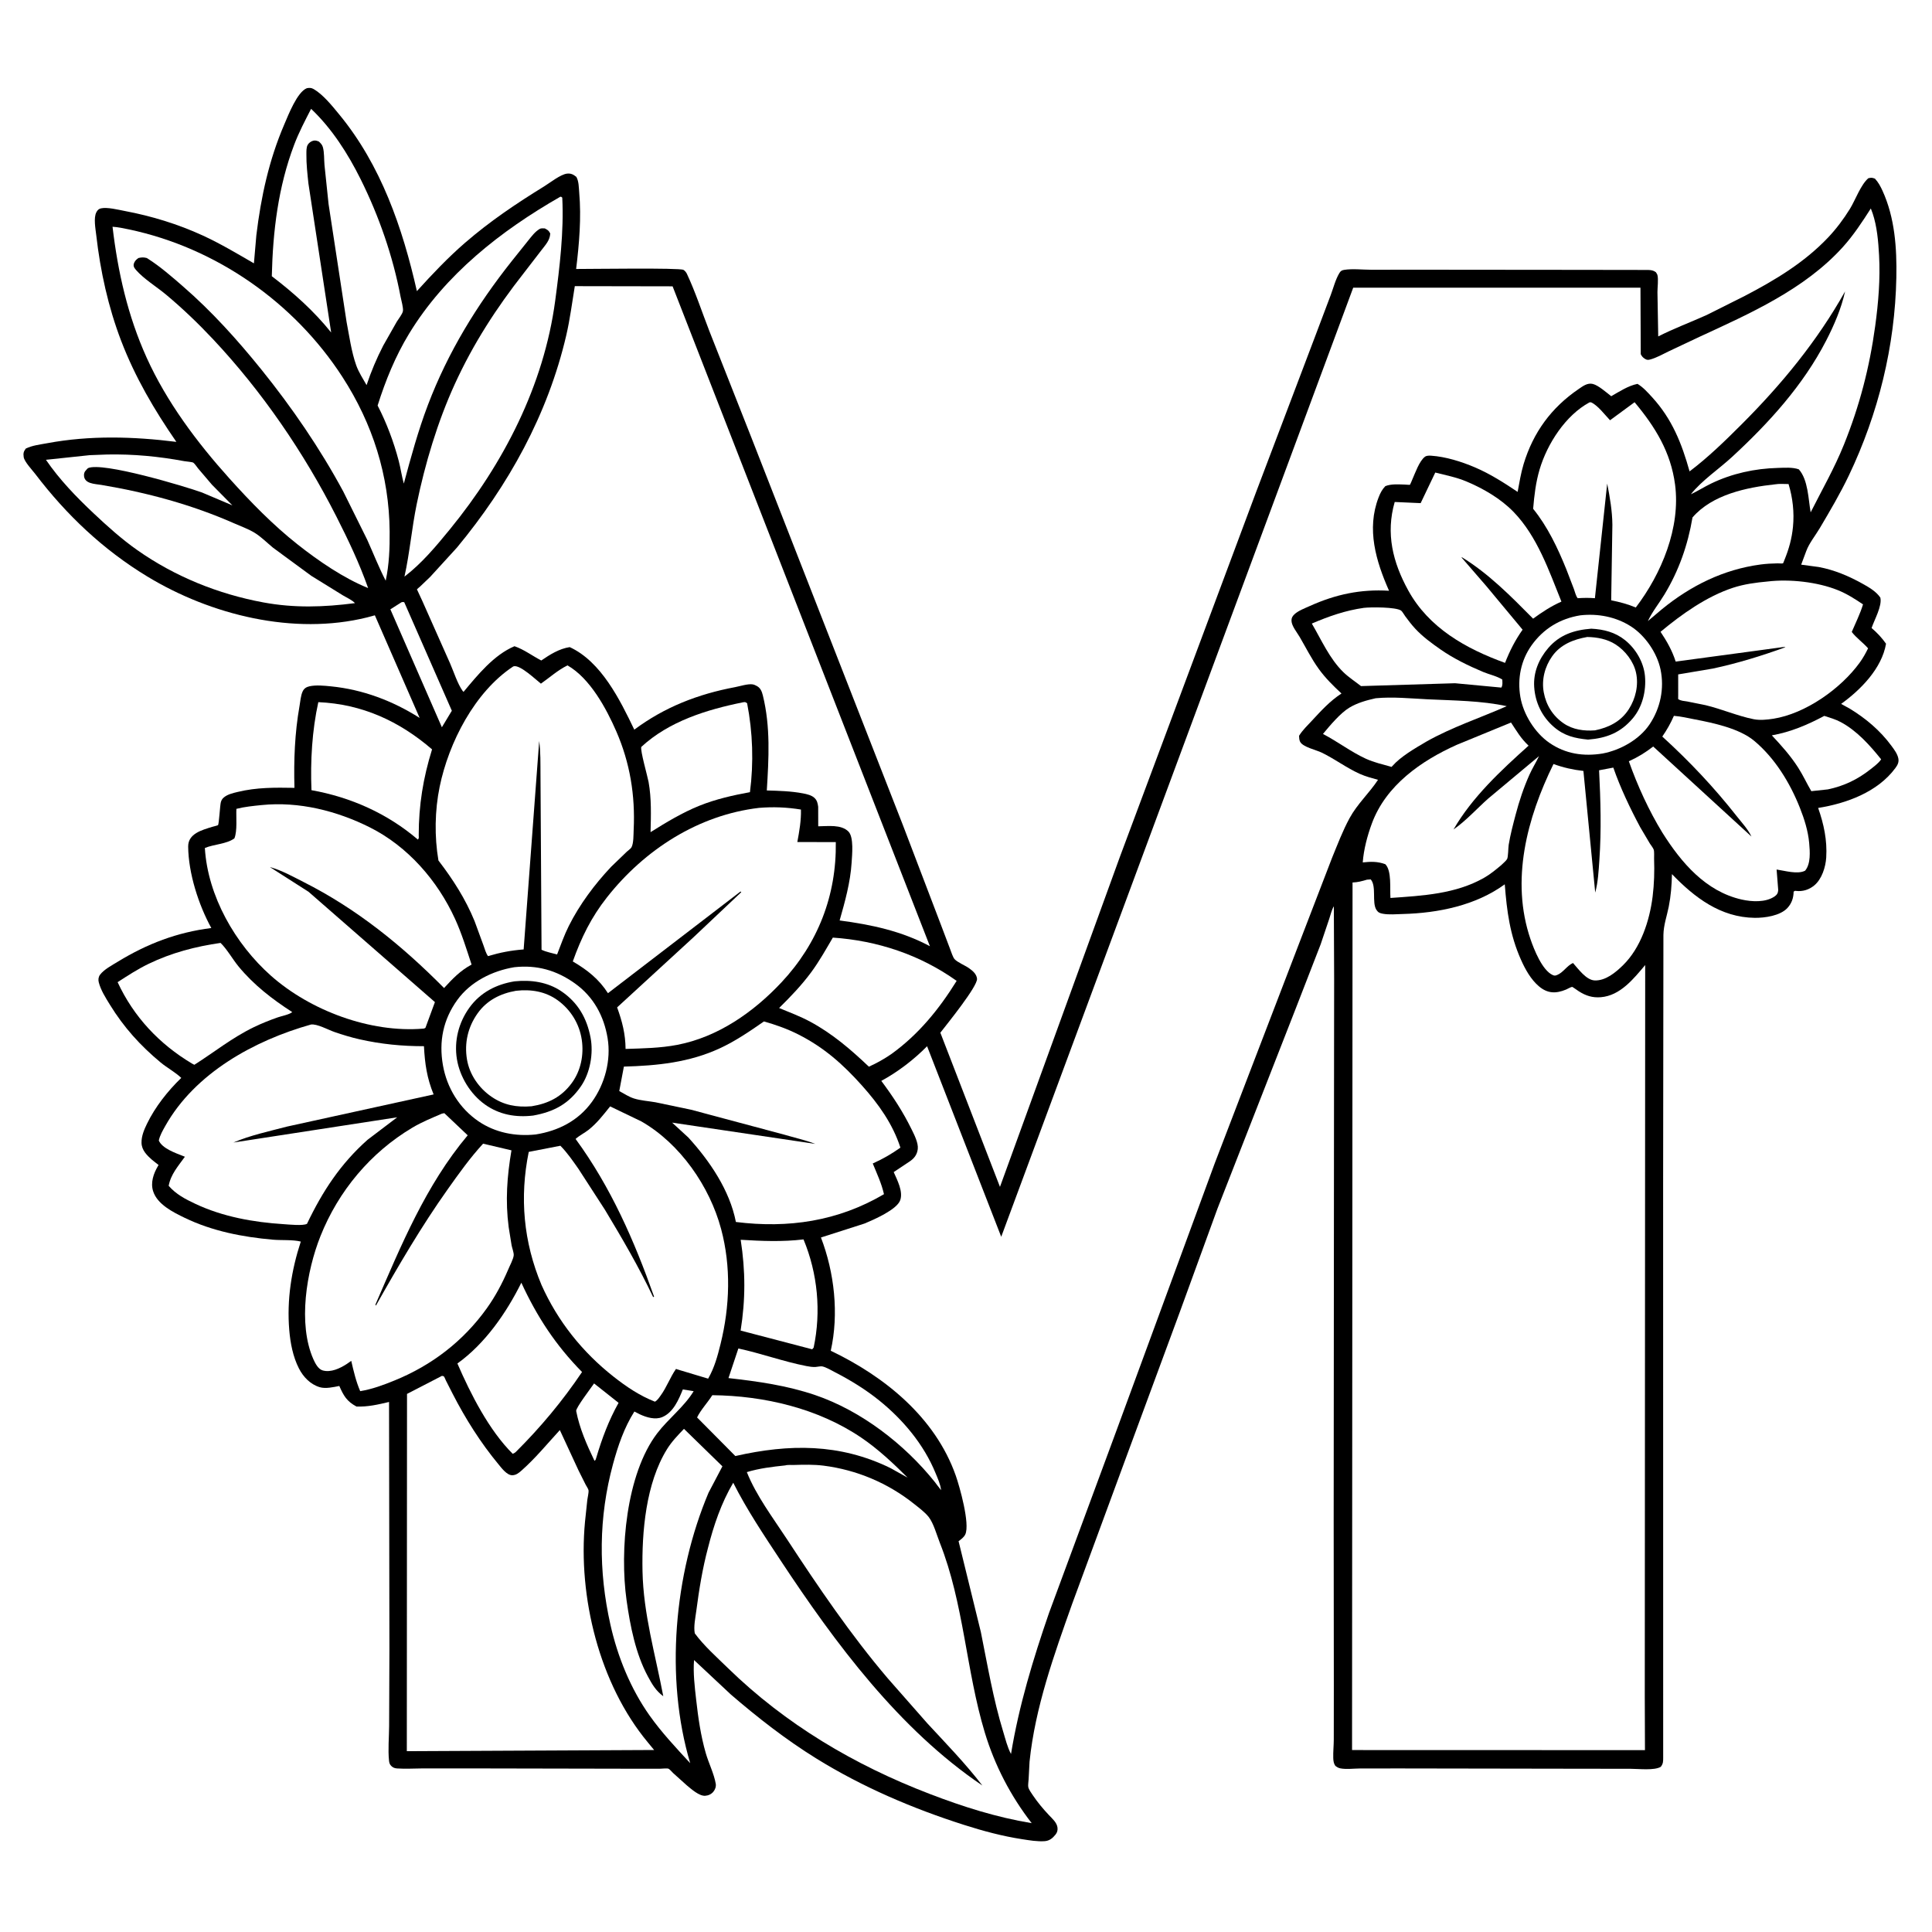
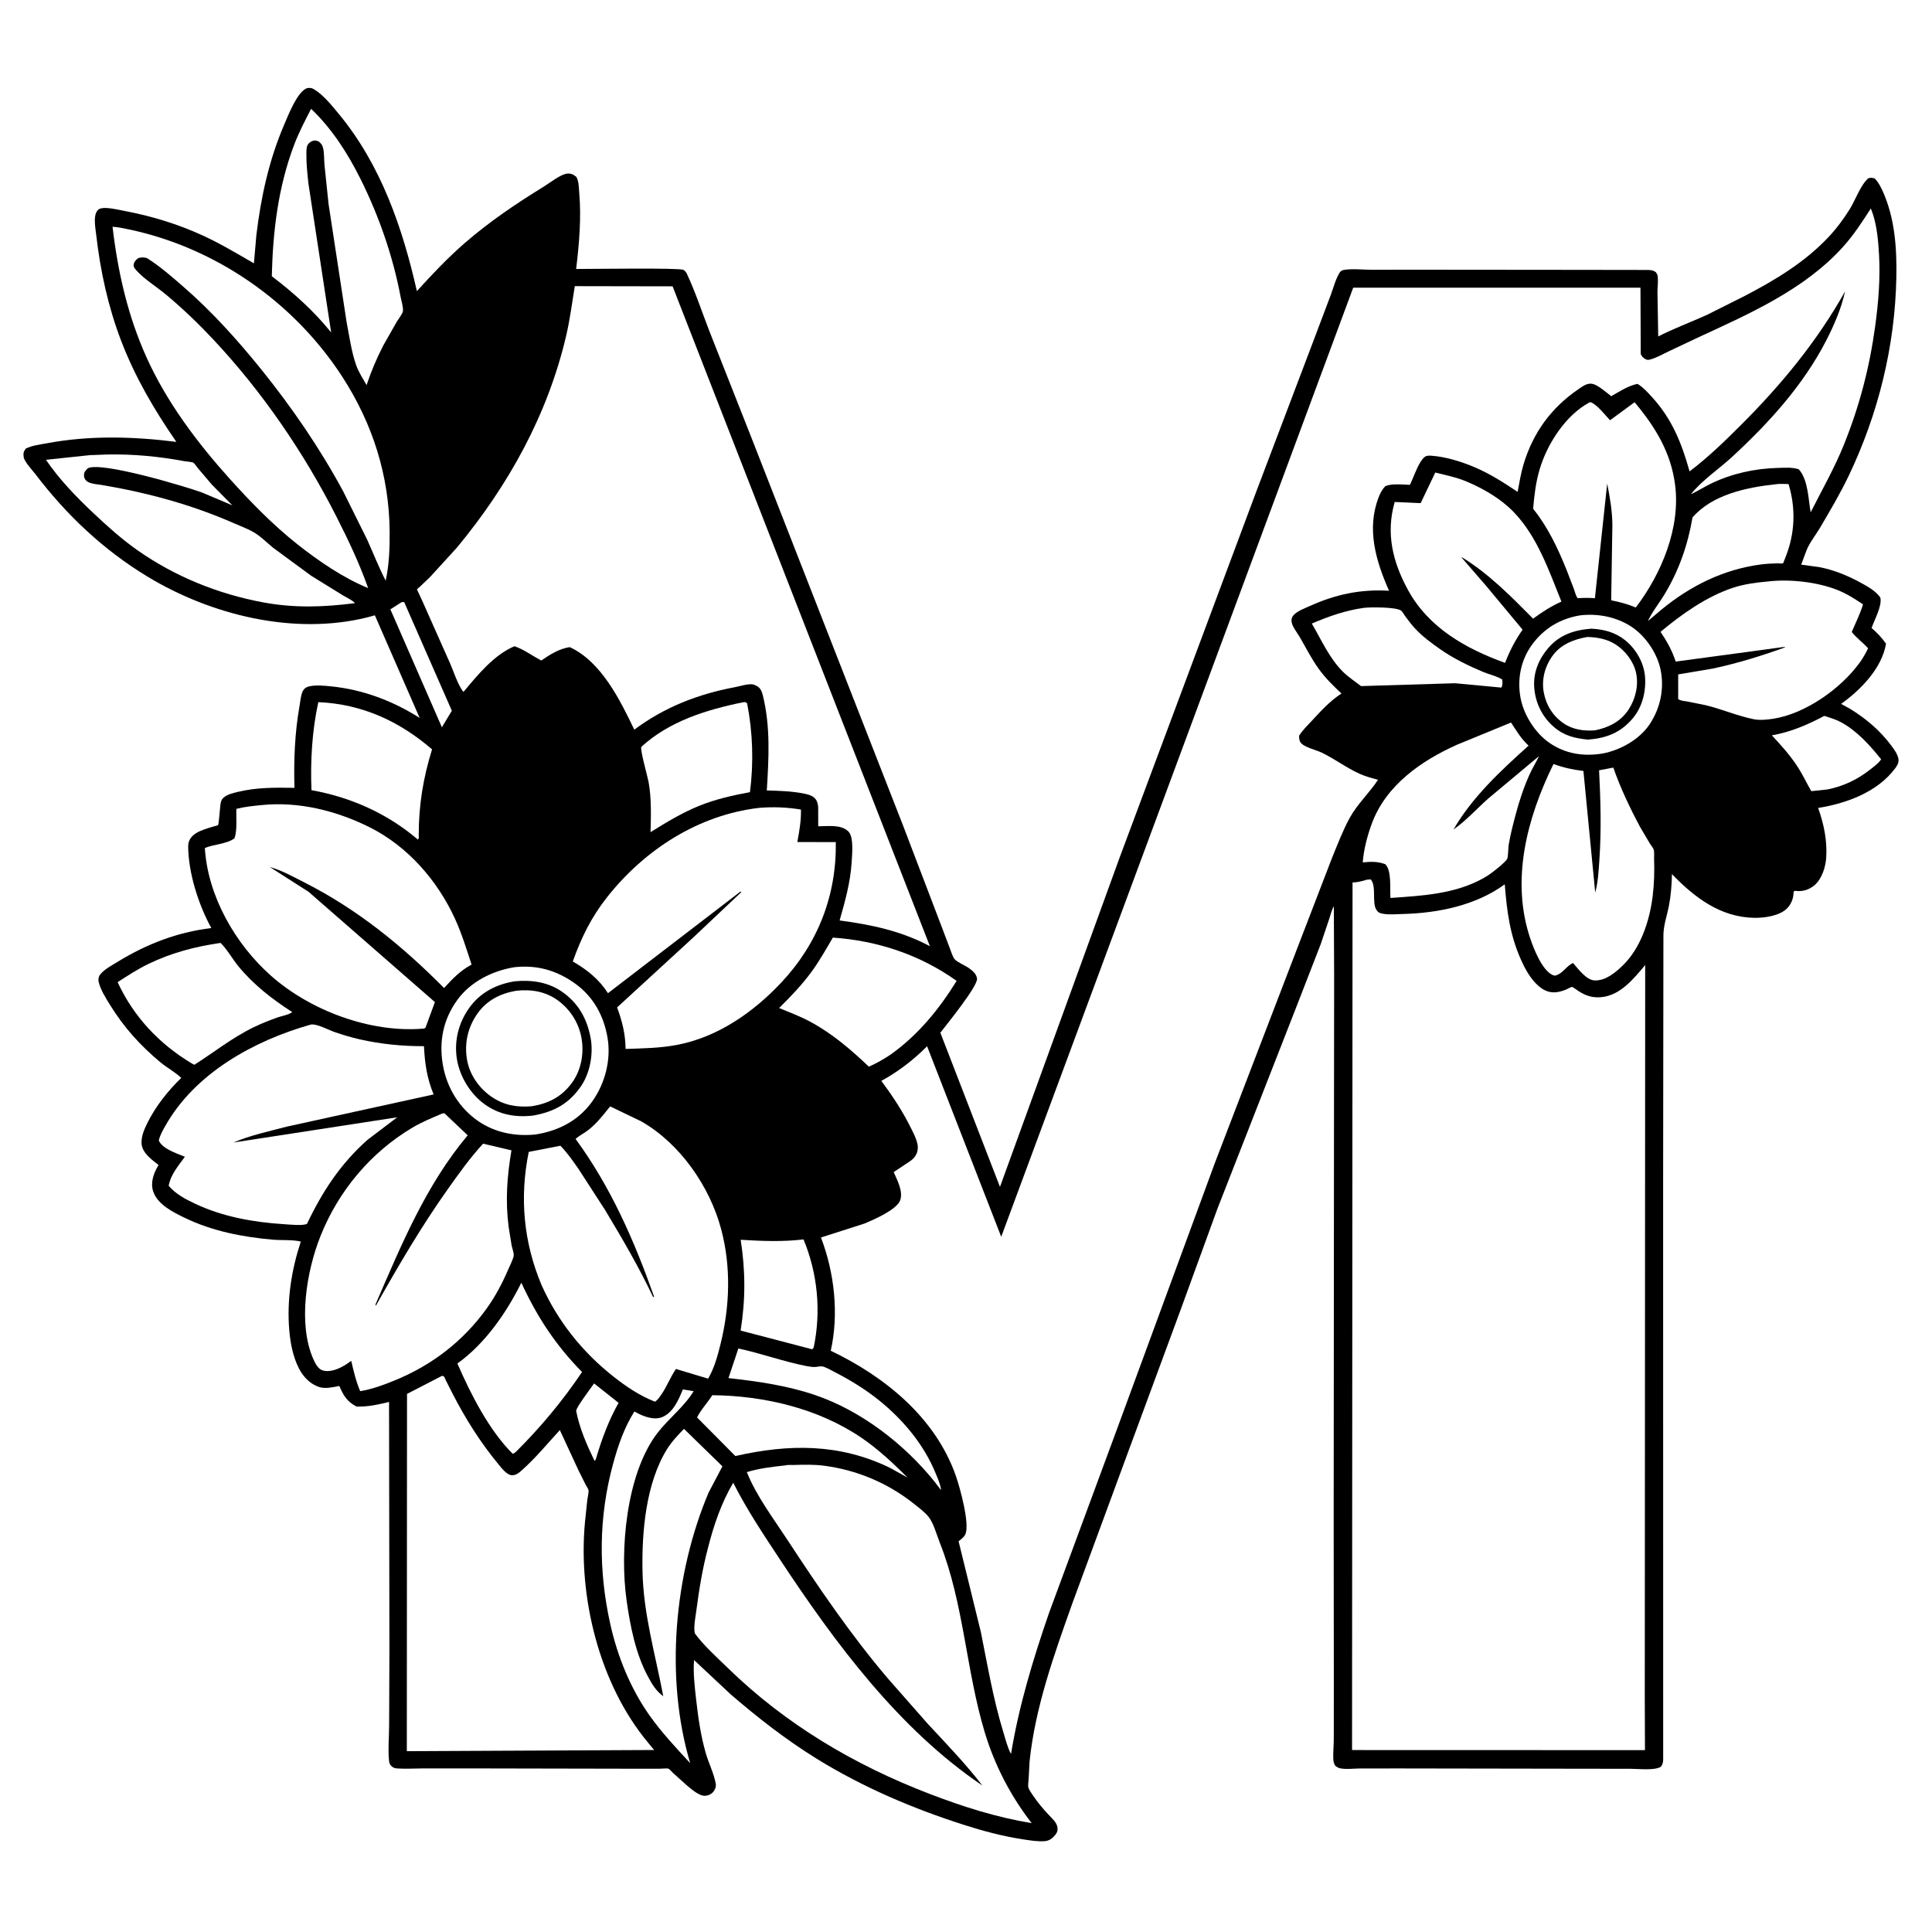
<svg xmlns="http://www.w3.org/2000/svg" version="1.1" style="display: block;" viewBox="0 0 2048 2048" width="1024" height="1024">
  <path transform="translate(0,0)" fill="rgb(255,255,255)" d="M -0 -0 L 2048 0 L 2048 2048 L -0 2048 L -0 -0 z" />
  <path transform="translate(0,0)" fill="rgb(0,0,0)" d="M 325.231 93.5 C 327.999 92.939 330.026 92.993 332.5 94.424 C 342.55 100.236 352.218 112.371 359.583 121.313 C 403.913 175.13 426.699 241.449 441.916 308.609 C 458.176 290.66 474.804 273.082 493.136 257.222 C 519.413 234.49 547.396 215.69 576.901 197.516 C 582.852 193.85 594.192 184.849 601.032 184.056 C 605.186 183.575 607.828 184.98 610.955 187.5 C 613.641 192.268 613.506 198.538 613.977 203.902 C 616.341 230.83 613.977 258.365 610.722 285.13 C 625.308 285.171 720.447 283.744 724.5 286.07 C 726.022 286.944 727.409 288.71 728.143 290.272 C 737.255 309.666 744.179 331.013 751.975 351 L 796.521 463.897 L 957.041 874.482 L 997.312 980.04 L 1007.26 1006.31 C 1008.3 1009 1010.01 1014.55 1011.86 1016.7 C 1014.73 1020.01 1022.97 1023.37 1026.98 1026.18 C 1030.92 1028.94 1035.19 1032.43 1035.69 1037.5 C 1036.46 1045.46 1003.46 1086.1 996.811 1094.7 L 1060.01 1258.14 L 1187.28 907.889 L 1331.41 521.886 L 1393.58 357.928 L 1410.66 312.674 C 1413.41 305.321 1415.71 296.211 1419.77 289.5 C 1421.13 287.261 1422.2 286.525 1424.83 286.083 C 1433.38 284.646 1444.28 285.935 1453.07 285.934 L 1523.52 285.917 L 1674.21 286.054 L 1747 286.162 C 1750.23 286.292 1752.57 286.554 1755.25 288.5 C 1755.81 289.5 1756.63 290.394 1756.93 291.5 C 1758.15 296.038 1756.93 304.802 1756.97 309.705 L 1757.79 356.625 C 1774.32 348.218 1791.91 341.667 1808.83 334.07 L 1849.47 313.723 C 1881.69 296.903 1912.51 278.453 1937.73 251.896 C 1946.44 242.732 1954.29 232.229 1960.94 221.5 C 1966.73 212.145 1972.33 196.013 1980.5 188.939 C 1983.81 188.205 1984.29 188.26 1987.5 189.353 C 1990.99 193.03 1993.41 197.559 1995.51 202.145 C 2008.65 230.845 2010.81 263.085 2010.2 294.229 C 2008.79 366.864 1991.13 438.518 1959.87 504.019 C 1950.74 523.143 1939.9 541.509 1929.12 559.733 C 1924.53 567.493 1917.72 575.858 1914.68 584.201 L 1909.32 598.566 L 1928 601.07 C 1944.51 604.166 1959.8 610.634 1974.41 618.79 C 1981.25 622.609 1988.74 626.906 1993.25 633.5 C 1995.31 642.346 1986.87 656.999 1983.96 665.727 C 1989.94 670.85 1994.73 675.958 1999.27 682.36 C 1994.84 708.51 1972.36 731.306 1951.66 746.165 L 1960.8 751.185 C 1977.85 761.578 1993.16 774.475 2005.01 790.615 C 2007.9 794.545 2011.29 799.007 2012.29 803.849 C 2013.14 807.99 2011.53 810.992 2009.1 814.264 C 1990.29 839.673 1957.34 851.679 1927.31 856.459 C 1933.34 873.571 1937 890.705 1935.88 908.93 C 1935.25 919.105 1931.25 931.915 1923.18 938.585 C 1917.69 943.126 1911.08 945.207 1903.99 944.438 C 1902.34 944.259 1903.37 944.13 1901.32 945.145 C 1901.22 951.748 1899.32 957.559 1894.75 962.5 C 1887.15 970.729 1870.88 973.074 1860.04 972.943 C 1823.83 972.505 1796.28 951.409 1772.34 926.595 C 1772.1 938.255 1771.21 949.773 1768.92 961.227 C 1766.85 971.546 1763.5 980.391 1763.29 991.082 L 1762.98 1255.78 L 1763.04 1863.13 C 1763.03 1867.11 1763.09 1869.58 1760.5 1872.89 C 1753.73 1877.04 1736.76 1874.97 1728.56 1875 L 1660.74 1874.91 L 1483.93 1874.62 L 1441.63 1874.66 C 1435.38 1874.7 1426.95 1875.76 1420.9 1874.55 C 1418.57 1874.09 1417.39 1873.24 1415.5 1871.87 C 1413.75 1869.37 1413.4 1866.53 1413.31 1863.5 C 1413.12 1857.09 1413.83 1850.5 1413.86 1844.05 L 1413.91 1787.3 L 1413.75 1612.1 L 1414.1 1168.86 L 1414.24 1037.64 L 1413.93 960.678 C 1411.58 964.566 1410.46 969.762 1409.01 974.114 L 1399.96 1001 L 1373.65 1068.76 L 1290.5 1281.36 L 1250.65 1390.78 L 1192.34 1548.69 L 1136.66 1699.82 C 1117.45 1753.81 1097.25 1810.05 1091.37 1867.41 L 1090.37 1886.19 C 1090.28 1888.44 1089.57 1892.37 1090.04 1894.49 C 1090.6 1897.01 1093.19 1900.59 1094.67 1902.79 C 1099.82 1910.48 1105.64 1917.42 1111.98 1924.16 C 1115.53 1927.93 1120.36 1931.98 1121 1937.44 C 1121.32 1940.21 1120.63 1942.57 1118.91 1944.72 C 1115.84 1948.56 1112.48 1951.34 1107.44 1951.71 C 1099.61 1952.29 1091.01 1950.78 1083.28 1949.59 C 1062.57 1946.39 1042.39 1940.99 1022.44 1934.63 C 967.573 1917.16 914.071 1894.31 865.077 1863.92 C 833.025 1844.04 803.349 1820.87 774.796 1796.3 L 735.718 1759.72 C 734.63 1773.43 736.407 1788 737.943 1801.61 C 740.12 1820.9 742.77 1839.76 748.167 1858.46 C 751.201 1868.97 756.866 1880.16 758.714 1890.78 C 759.247 1893.84 758.126 1896.93 756.198 1899.3 C 754.084 1901.9 750.826 1903.4 747.5 1903.6 C 741.117 1903.98 732.912 1896.53 728.181 1892.67 L 713.596 1879.56 C 712.522 1878.56 709.901 1875.43 708.646 1874.91 C 707.11 1874.27 701.805 1874.92 699.751 1874.92 L 665.5 1874.92 L 499.24 1874.59 L 448.232 1874.59 C 439.248 1874.62 429.933 1875.26 421 1874.63 C 418.476 1874.46 416.599 1873.81 414.777 1872 C 413.121 1870.35 412.642 1868.78 412.398 1866.5 C 411.15 1854.85 412.422 1841.47 412.487 1829.67 L 412.801 1748.5 L 412.405 1486.14 C 400.766 1488.88 389.874 1491.46 377.837 1490.97 C 367.571 1485.46 364.21 1479.5 359.684 1469.18 C 353.571 1470.42 345.147 1472.31 339.046 1470.51 C 329.036 1467.54 321.543 1459.7 316.879 1450.61 C 310.53 1438.24 307.746 1423.52 306.611 1409.78 C 303.974 1377.83 308.912 1346.46 318.857 1316.11 C 310.098 1313.94 298.391 1314.92 289.184 1314.11 C 257.239 1311.32 224.927 1305.03 195.875 1290.99 C 183.544 1285.03 166.637 1276.7 162.257 1262.54 C 159.481 1253.57 162.72 1244.06 167.337 1236.22 L 168.094 1234.96 L 161.292 1229.6 C 155.798 1224.71 150.126 1219.26 150.017 1211.35 C 149.919 1204.21 152.745 1197.56 155.798 1191.27 C 164.526 1173.27 177.833 1156.47 192.146 1142.62 C 185.973 1136.68 176.991 1131.84 170.198 1126.2 C 148.629 1108.29 131.26 1089.01 116.5 1065.04 C 111.994 1057.72 106.828 1049.65 104.685 1041.24 C 103.997 1038.54 104.304 1035.68 105.999 1033.33 C 110.001 1027.79 119.129 1022.96 124.871 1019.45 C 156.012 1000.41 187.719 988.306 223.999 983.741 C 210.453 959.099 199.753 925.753 199.466 897.476 C 199.326 883.641 214.067 879.863 225.22 876.42 C 226.082 876.154 230.673 875.083 231.083 874.68 C 232.187 873.593 233.223 853.61 234.072 850.5 C 234.585 848.622 235.377 847.044 236.827 845.72 C 240.832 842.061 246.751 840.752 251.865 839.508 C 272.117 834.583 291.434 834.793 312.131 835.153 C 311.327 806.077 312.428 777.075 317.503 748.395 C 318.338 743.673 318.804 737.093 320.9 732.783 C 322.407 729.684 324.833 728.222 328.126 727.487 C 334.988 725.957 343.758 726.855 350.761 727.55 C 384.575 730.905 416.196 742.867 444.839 761.022 L 397.368 652.254 L 389.189 654.47 C 311.321 673.752 223.495 651.98 156 611.02 C 109.35 582.71 70.423 545.845 37.387 502.441 C 34.304 498.391 25.794 489.428 25.109 484.5 C 24.541 480.414 24.991 478.744 27.33 475.5 C 34.217 472.114 42.512 471.227 50.022 469.825 C 95.305 461.37 141.475 462.702 186.953 468.412 C 163.52 434.478 143.207 399.898 128.412 361.237 C 114.717 325.451 106.368 287.414 102.046 249.406 C 101.278 242.651 99.001 231.061 102.149 225 C 103.263 222.856 104.594 221.41 107 220.872 C 113.756 219.36 125.533 222.392 132.383 223.679 C 160.64 228.987 188.827 237.635 214.981 249.661 C 233.639 258.241 251.413 268.867 269.168 279.15 L 271.749 249.295 C 276.655 208.685 285.149 169.579 301.369 131.844 C 305.697 121.776 315.022 97.59 325.231 93.5 z" />
  <path transform="translate(0,0)" fill="rgb(255,255,255)" d="M 629.742 1466.5 L 655.712 1487.06 C 645.273 1505.69 638.176 1524.69 632.118 1545.09 C 631.573 1546.65 631.687 1547.69 630.179 1548.5 C 622.018 1531.54 614.392 1514.33 610.777 1495.74 C 610.169 1492.62 626.777 1470.88 629.742 1466.5 z" />
  <path transform="translate(0,0)" fill="rgb(255,255,255)" d="M 425.441 638.5 C 427.306 637.991 426.291 638.095 428.5 638.351 L 478.967 753.405 L 468.405 770.921 L 413.815 645.917 L 425.441 638.5 z" />
  <path transform="translate(0,0)" fill="rgb(255,255,255)" d="M 1933.82 758.87 C 1939.72 760.768 1945.57 762.432 1951.07 765.346 C 1968.25 774.454 1982.04 789.897 1994.07 804.884 L 1993.54 805.723 C 1990.87 809.358 1986.23 812.76 1982.68 815.569 C 1969.16 826.273 1954.45 833.299 1937.6 836.783 L 1920.07 838.667 C 1915.22 830.447 1911.33 821.839 1906.15 813.758 C 1898.03 801.105 1888.46 790.424 1878.22 779.512 C 1898.22 775.951 1915.96 768.404 1933.82 758.87 z" />
  <path transform="translate(0,0)" fill="rgb(255,255,255)" d="M 782.689 1429.46 C 806.837 1434.63 830.256 1443.26 854.606 1448.04 C 857.905 1448.69 861.188 1449.21 864.562 1449.03 C 866.409 1448.94 869.829 1448.12 871.5 1448.42 C 875.496 1449.14 881.502 1452.76 885.17 1454.65 C 901.523 1463.05 917.602 1472.95 931.933 1484.5 C 957.244 1504.9 979.262 1531.14 991.661 1561.41 C 994.054 1567.25 996.902 1573.32 997.592 1579.63 L 993.845 1574.84 L 990.942 1570.99 C 958.905 1530.95 912.9 1495.45 864.18 1478.86 C 834.34 1468.69 803.401 1464.31 772.215 1460.83 L 782.689 1429.46 z" />
-   <path transform="translate(0,0)" fill="rgb(255,255,255)" d="M 1458.27 740.175 C 1476.3 738.443 1495.39 740.413 1513.44 741.293 C 1540.92 742.632 1570.31 742.689 1597.2 748.581 C 1568.78 761.113 1539.15 770.803 1512.03 786.121 C 1499.91 793.31 1485.18 801.599 1475.76 812.23 L 1475.15 812.954 C 1466.09 810.39 1456.4 808.192 1447.84 804.269 C 1432.24 797.127 1417.76 786 1402.39 778.024 C 1409.74 769.168 1420.81 755.871 1430.51 750.064 C 1438.98 744.993 1448.73 742.31 1458.27 740.175 z" />
  <path transform="translate(0,0)" fill="rgb(255,255,255)" d="M 755.075 1478.96 C 810.046 1479.53 867.411 1492.96 913.255 1524.15 C 931.126 1536.31 946.856 1551.16 962.119 1566.37 L 943.502 1556.01 C 889.956 1529.99 836.468 1530.52 779.502 1543.46 L 738.931 1502.55 C 742.738 1494.57 750.234 1486.7 755.075 1478.96 z" />
  <path transform="translate(0,0)" fill="rgb(255,255,255)" d="M 785.155 1314.22 C 807.36 1315.57 829.608 1316.52 851.762 1313.82 C 866.775 1350 870.592 1390.24 862.51 1428.5 L 860.969 1430.32 L 785.088 1410.46 C 790.351 1377.53 790.267 1347.24 785.155 1314.22 z" />
  <path transform="translate(0,0)" fill="rgb(255,255,255)" d="M 1445.67 644.361 C 1452.93 643.482 1479.48 643.385 1485.19 647.212 C 1486.36 647.996 1488.57 651.865 1489.53 653.161 C 1492.86 657.668 1496.24 662.14 1500.05 666.261 C 1508.06 674.927 1517.71 681.963 1527.36 688.676 C 1541 698.162 1556.81 705.82 1572.13 712.268 C 1578.47 714.936 1586.84 716.673 1592.5 720.364 C 1592.54 723.553 1593.13 726.083 1591.5 728.869 L 1542.39 724.256 L 1442.72 727.291 C 1436.48 722.373 1429.63 718.002 1423.94 712.439 C 1409.32 698.14 1400.82 678.449 1390.59 661.001 C 1408.7 653.253 1426.09 647.138 1445.67 644.361 z" />
  <path transform="translate(0,0)" fill="rgb(255,255,255)" d="M 1881.73 513.403 C 1886.12 512.611 1891.43 513.146 1895.94 513.113 C 1900.4 527.765 1902.12 543.205 1900.63 558.469 C 1899.41 570.867 1896.37 581.834 1891.69 593.339 C 1891.59 593.589 1890.23 597.098 1890.12 597.151 C 1889.49 597.476 1885.12 597.165 1884.16 597.183 C 1878.17 597.293 1872.17 597.607 1866.22 598.4 C 1826.97 603.641 1792.35 620.789 1761.82 645.698 L 1746.83 658.36 C 1751.36 648.568 1758.7 639.544 1764.32 630.262 C 1779.69 604.89 1789.2 577.699 1794.12 548.531 C 1814.96 524.288 1851.52 516.655 1881.73 513.403 z" />
  <path transform="translate(0,0)" fill="rgb(255,255,255)" d="M 787.41 744.5 C 789.994 744.116 789.857 744.003 791.978 745.5 C 797.987 776.243 799.029 808.662 794.98 839.731 C 776.724 843.082 758.792 847.12 741.5 854.061 C 723.277 861.377 706.224 871.724 689.617 882.12 C 690.046 864.519 690.667 846.299 687.511 828.893 C 686.4 822.764 678.512 795.39 679.8 791.764 C 709.157 764.61 748.981 752.296 787.41 744.5 z" />
  <path transform="translate(0,0)" fill="rgb(255,255,255)" d="M 552.645 1359.73 C 569.256 1395.83 589.108 1426.07 616.999 1454.39 C 596.109 1485.33 573.171 1512.87 546.742 1539.17 C 545.545 1540.17 544.898 1540.52 543.5 1541.11 C 518.421 1516.2 498.789 1477.55 484.864 1445.36 C 514.276 1424.28 536.825 1391.63 552.645 1359.73 z" />
  <path transform="translate(0,0)" fill="rgb(255,255,255)" d="M 337.431 744.307 C 383.826 746.338 423.184 764.369 457.999 794.368 C 448.555 824.759 443.871 853.474 443.864 885.25 C 443.874 887.326 444.407 888.396 443 890.013 C 410.631 862.335 371.929 845.092 330.166 837.612 C 328.945 806.792 330.783 774.439 337.431 744.307 z" />
  <path transform="translate(0,0)" fill="rgb(255,255,255)" d="M 233.797 999.523 C 240.748 1006.29 246.53 1016.77 252.778 1024.38 C 268.794 1043.89 288.675 1059.27 309.794 1072.86 C 306.368 1075.64 298.786 1076.93 294.478 1078.44 C 285.814 1081.47 277.327 1084.85 269.062 1088.85 C 246.075 1099.98 227.281 1115.23 206 1128.73 L 203.5 1127.41 C 168.903 1106.79 141.655 1077.8 124.68 1041.14 C 135.412 1034.18 146.079 1027.23 157.626 1021.66 C 181.874 1009.96 207.261 1003.34 233.797 999.523 z" />
  <path transform="translate(0,0)" fill="rgb(255,255,255)" d="M 882.838 993.898 C 930.019 997.074 975.381 1012.15 1014.08 1039.77 C 995.436 1069.83 973.61 1096.68 944.748 1117.42 C 937.155 1122.62 929.437 1126.96 921.045 1130.73 C 901.787 1112.42 882.368 1095.73 858.832 1083.03 C 848.395 1077.4 836.853 1073.06 825.893 1068.54 C 838.007 1056.62 849.798 1044.31 859.908 1030.62 C 868.472 1019.01 875.556 1006.32 882.838 993.898 z" />
  <path transform="translate(0,0)" fill="rgb(255,255,255)" d="M 1675.11 652.287 C 1693.78 650.158 1712.88 653.809 1728.84 663.999 C 1743.95 673.65 1756.53 692.094 1760.22 709.604 C 1764.48 729.857 1760.07 750.792 1748.6 767.883 C 1737.76 784.02 1717.73 795.102 1698.96 798.729 C 1678.74 802.057 1659.45 799.242 1642.36 787.395 C 1627.01 776.76 1614.78 757.159 1611.65 738.756 C 1608.36 719.484 1612.19 699.894 1623.64 683.927 C 1636.29 666.274 1653.83 655.766 1675.11 652.287 z" />
  <path transform="translate(0,0)" fill="rgb(0,0,0)" d="M 1686.82 666.429 C 1699.99 667.097 1712.15 670.159 1722.63 678.582 C 1734.01 687.727 1742.38 701.995 1743.73 716.594 C 1745.18 732.221 1741.12 749.219 1730.88 761.375 C 1718 776.67 1703.04 782.461 1683.39 784.017 C 1669.5 782.635 1658.34 780.111 1647.38 770.762 C 1634.71 759.95 1627.4 744.866 1626.31 728.25 C 1625.28 712.8 1631.21 698.615 1641.12 687.036 C 1653.3 672.811 1668.74 667.839 1686.82 666.429 z" />
  <path transform="translate(0,0)" fill="rgb(255,255,255)" d="M 1682.55 675.231 C 1693.01 675.437 1703.55 677.374 1712.5 683.083 C 1722.78 689.642 1731.64 701.122 1734.26 713.068 C 1737.16 726.331 1733.83 740.558 1726.57 751.838 C 1718.24 764.791 1705.41 771.181 1690.73 774.209 C 1679.17 775.069 1667.36 773.51 1657.59 766.836 C 1646.14 759.013 1638.93 747.515 1636.45 733.957 C 1633.98 720.525 1637.55 706.676 1645.41 695.602 C 1654.24 683.167 1667.99 677.784 1682.55 675.231 z" />
  <path transform="translate(0,0)" fill="rgb(255,255,255)" d="M 329.785 115.367 C 351.823 136.261 368.796 162.861 382.269 189.929 C 401.74 229.05 416.563 271.727 424.65 314.659 C 425.341 318.326 427.802 326.586 427.092 329.94 C 426.419 333.119 422.409 338.048 420.678 340.903 L 406.222 366.374 C 399.23 379.929 393.42 393.765 388.584 408.233 C 384.785 401.529 380.2 394.538 377.619 387.283 C 372.519 372.945 370.271 356.251 367.391 341.297 L 348.287 216.24 L 343.981 175 C 343.446 169.033 343.845 161.633 342.243 155.937 C 341.531 153.405 339.874 151.76 338 150.03 C 336.1 149.309 334.667 148.707 332.57 149.051 C 330.113 149.455 327.41 151.343 326.18 153.535 C 324.603 156.346 324.831 160.382 324.796 163.493 C 324.677 173.968 325.841 184.109 326.938 194.5 L 351.039 352.463 C 332.992 329.868 311.089 310.257 288.124 292.809 C 289.23 245.251 294.845 198.27 311.82 153.469 C 316.821 140.267 323.35 127.907 329.785 115.367 z" />
  <path transform="translate(0,0)" fill="rgb(255,255,255)" d="M 94.991 482.5 L 113.605 481.784 C 141.425 481.264 168.04 483.787 195.381 488.859 C 197.056 489.17 203.794 489.688 204.883 490.439 C 206.484 491.543 208.744 495.074 210.076 496.662 L 224.765 513.901 L 246.312 535.696 L 214.076 522.045 C 196.485 515.699 108.266 489.189 93.204 496.283 C 91.02 498.647 89.087 499.977 89.035 503.5 C 88.896 513.015 100.534 512.878 107.39 514.026 C 155.732 522.126 202.99 534.855 247.953 554.648 C 255.175 557.828 263.306 560.749 270 564.84 C 276.75 568.965 283.281 575.547 289.448 580.617 L 329.992 610.401 L 363.447 631.082 C 367.227 633.375 373.417 636.12 376.287 639.35 C 343.235 643.626 312.141 644.695 279.131 638.58 C 231.312 629.722 185.398 611.181 145.568 583.167 C 128.977 571.498 113.969 557.994 99.229 544.115 C 80.75 526.717 63.085 508.41 48.693 487.411 L 94.991 482.5 z" />
  <path transform="translate(0,0)" fill="rgb(255,255,255)" d="M 1601.73 765.913 C 1607.95 775.252 1611.96 782.544 1620.36 790.431 C 1591.21 816.545 1560.5 845.114 1540.8 879.257 C 1553.84 870.239 1565.65 857.101 1577.57 846.51 L 1631.42 801.512 C 1628.25 808.203 1624.3 814.486 1621.27 821.243 C 1615.17 834.85 1610.42 849.184 1606.63 863.596 C 1603.87 874.1 1601.03 884.778 1599.28 895.5 C 1598.72 898.891 1598.84 908.455 1597.54 910.715 C 1596.4 912.69 1592.94 915.459 1591.27 917.18 C 1585.47 921.996 1579.78 926.762 1573.2 930.5 C 1542.87 947.735 1507.94 949.485 1473.94 951.878 C 1473.17 942.053 1475.44 923.078 1468.5 916.093 C 1460.28 913.069 1453.14 913.296 1444.57 914.188 C 1445.58 900.422 1449.46 885.881 1454.23 872.938 C 1469.16 832.459 1506.51 806.478 1544.25 789.538 L 1601.73 765.913 z" />
  <path transform="translate(0,0)" fill="rgb(255,255,255)" d="M 723.836 1472.85 L 735.314 1474.72 C 724.927 1491.67 708.665 1503.63 696.639 1519.4 C 663.654 1562.66 656.793 1643.82 664.204 1696.47 C 668.012 1723.53 673.755 1752.94 686.81 1777.13 C 691.465 1785.75 695.172 1792.14 703.096 1798.09 C 694.733 1753.85 681.998 1710.94 681.086 1665.57 C 680.248 1623.91 684.623 1572.31 707.089 1536.14 C 712.106 1528.06 718.487 1521.48 725.046 1514.64 L 765.79 1554.36 L 751.093 1582.31 C 714.615 1668.68 704.666 1778.58 731.648 1869.06 C 716.686 1852.83 701.417 1836.63 688.632 1818.58 C 668.432 1790.06 654.686 1756.2 647.062 1722.18 C 634.297 1665.21 634.481 1608.45 649.817 1552 C 655.066 1532.68 661.678 1513.27 672.472 1496.27 L 678.458 1499.33 C 685.432 1502.55 694.575 1505.27 701.987 1502.19 C 713.69 1497.32 719.399 1483.78 723.836 1472.85 z" />
  <path transform="translate(0,0)" fill="rgb(255,255,255)" d="M 1521.45 500.911 C 1532.8 503.815 1543.71 505.846 1554.62 510.438 C 1572.51 517.966 1590.87 528.644 1604.46 542.671 C 1629.61 568.656 1641.92 604.883 1655.17 637.721 C 1644.12 642.644 1634.92 648.698 1625.15 655.809 C 1601.55 631.99 1578.16 608.134 1549.35 590.494 C 1549.34 591.307 1550.46 592.264 1550.95 592.848 L 1575.65 621.389 L 1614.01 667.495 C 1606.2 678.507 1600.31 690.111 1595.41 702.679 C 1553.92 687.663 1514.63 665.626 1492.76 625.812 C 1476.4 596.018 1468.81 565.554 1478.45 532.117 L 1505.95 533.348 L 1521.45 500.911 z" />
  <path transform="translate(0,0)" fill="rgb(255,255,255)" d="M 1684.98 426.5 L 1686.65 426.499 C 1693.88 429.806 1701.13 439.668 1706.71 445.488 L 1732.73 426.376 C 1754.61 452.547 1771.07 479.169 1775.63 513.615 C 1781.67 559.28 1761.27 608.239 1733.99 643.976 C 1725.67 640.455 1716.77 638.105 1707.93 636.338 L 1709.19 556.249 C 1709.06 541.535 1706.51 527.002 1703.69 512.608 L 1690.67 634.13 C 1684.48 633.61 1678.61 633.736 1672.42 634.117 C 1670.42 631.696 1669.49 627.338 1668.37 624.295 L 1660.38 603.483 C 1651.28 581.009 1640.55 558.272 1625.2 539.353 C 1626.38 525.153 1628 511.216 1632.09 497.5 C 1640.19 470.362 1659.49 440.256 1684.98 426.5 z" />
  <path transform="translate(0,0)" fill="rgb(255,255,255)" d="M 1873.72 616.409 C 1896.9 613.623 1926.45 616.848 1948.09 625.547 C 1957.64 629.384 1966.4 634.924 1974.88 640.686 C 1971.8 650.821 1967.05 660.153 1962.94 669.896 C 1967.59 676.042 1974.96 681.231 1980.24 687.252 C 1977.66 692.586 1974.86 697.569 1971.38 702.377 C 1951.43 729.962 1913.83 756.636 1879.6 761.917 C 1873.05 762.928 1865.54 763.694 1859 762.396 C 1841.95 759.015 1824.98 751.575 1807.91 747.5 L 1788.44 743.577 C 1785.09 743.005 1781.69 743.032 1778.91 741 L 1778.96 737.25 L 1778.95 714.895 L 1815.75 708.698 C 1842.08 703.057 1867.35 695.251 1892.62 686.095 C 1891.4 685.472 1888.11 686.244 1886.71 686.392 L 1860.5 689.954 L 1776.3 701.299 C 1772.54 689.606 1767.03 679.902 1760.24 669.742 C 1782.58 651.115 1809.19 632.194 1837.03 623.062 C 1848.85 619.183 1861.38 617.529 1873.72 616.409 z" />
-   <path transform="translate(0,0)" fill="rgb(255,255,255)" d="M 1774.4 758.817 C 1781.89 759.387 1789.51 761.226 1796.91 762.645 C 1816.33 766.374 1843.81 772.195 1859.49 785.283 C 1881.53 803.677 1897.45 829.837 1907.94 856.266 C 1912.64 868.106 1916.67 880.835 1917.8 893.571 C 1918.6 902.671 1919.66 915.54 1913.5 922.953 C 1905.55 927.144 1891.86 922.964 1883.27 921.725 L 1884.99 943.5 C 1884.83 946.589 1883.69 948.523 1881.15 950.265 C 1871.63 956.788 1857 955.985 1846.21 953.542 C 1808.04 944.9 1782.26 914.433 1762.28 882.806 C 1747.88 859.28 1735.86 832.999 1726.65 806.98 C 1736.32 802.598 1744.03 797.832 1752.47 791.345 L 1856.62 886.77 C 1853.08 879.191 1846.26 871.865 1841.08 865.285 C 1816.8 834.427 1791.11 807.248 1762.11 780.78 C 1766.99 773.677 1770.97 766.729 1774.4 758.817 z" />
  <path transform="translate(0,0)" fill="rgb(255,255,255)" d="M 1646.76 809.889 C 1657.11 813.661 1667.54 816.033 1678.48 817.227 L 1691 946.169 C 1694.02 935.051 1694.62 922.964 1695.41 911.5 C 1697.61 879.666 1696.7 848.354 1695.1 816.539 L 1710.19 813.688 C 1717.51 834.89 1728.08 857.056 1738.67 876.835 L 1748.95 894.222 C 1750.01 895.934 1752.47 898.9 1753.02 900.724 C 1753.74 903.087 1753.31 907.724 1753.4 910.3 C 1753.87 923.749 1753.51 936.85 1751.87 950.229 C 1748.63 976.057 1739.33 1004.74 1720.35 1023.29 C 1712.54 1030.92 1702 1039.71 1690.5 1039.3 C 1681.49 1038.98 1673.12 1027.17 1667.45 1020.81 C 1661.12 1023.56 1656.98 1031 1650.68 1033.5 C 1648.71 1034.28 1647.89 1034.45 1646 1033.61 C 1634.83 1028.66 1626.11 1006.44 1622.42 995.688 C 1601.07 933.373 1618.68 866.976 1646.76 809.889 z" />
  <path transform="translate(0,0)" fill="rgb(255,255,255)" d="M 545.216 1025.28 C 569.169 1022.65 589.902 1028.56 609.416 1042.45 C 629.106 1056.46 640.248 1077.08 644.097 1100.56 C 647.909 1123.82 641.208 1149.04 627.474 1168.03 C 612.978 1188.07 591.82 1198.78 567.833 1202.58 C 546.526 1204.82 525.072 1200.77 507.241 1188.63 C 486.99 1174.84 473.728 1153.16 469.525 1129.19 C 465.108 1104.01 469.744 1080.71 484.834 1059.89 C 498.842 1040.57 522.065 1029.08 545.216 1025.28 z" />
  <path transform="translate(0,0)" fill="rgb(0,0,0)" d="M 545.331 1040.27 C 562.78 1038.49 580.441 1040.85 595.221 1050.91 C 612.73 1062.83 622.116 1079.37 626.009 1099.82 C 629.216 1116.66 625.643 1137.27 615.813 1151.52 C 602.915 1170.23 587.078 1178.6 565.164 1182.54 C 546.717 1184.71 529.304 1181.67 514.064 1170.8 C 498.673 1159.83 487.419 1141.41 484.355 1122.8 C 481.176 1103.5 486.172 1083.92 497.63 1068.09 C 509.295 1051.98 526.005 1043.46 545.331 1040.27 z" />
  <path transform="translate(0,0)" fill="rgb(255,255,255)" d="M 546.933 1050.28 C 562.723 1048.5 578.054 1050.84 591.163 1060.32 C 605.015 1070.34 614.211 1085.33 616.704 1102.22 C 619.063 1118.19 615.747 1134.89 606.172 1147.97 C 595.346 1162.76 581.319 1169.84 563.498 1172.69 C 547.719 1173.98 534.048 1171.6 520.887 1162.51 C 507.648 1153.37 497.714 1139.13 495.027 1123.12 C 492.088 1105.61 496.003 1088.71 506.238 1074.26 C 516.115 1060.32 530.453 1053.17 546.933 1050.28 z" />
-   <path transform="translate(0,0)" fill="rgb(255,255,255)" d="M 594.038 208.5 C 595.344 208.695 594.642 208.456 596.025 209.5 C 597.824 245.555 593.305 283.094 588.524 318.834 C 576.505 408.664 533.738 491.507 476.938 561.061 C 462.394 578.872 447.114 597.219 428.753 611.231 C 434.361 585.942 436.494 559.859 441.721 534.439 C 450.54 491.547 463.881 447.031 482.073 407.207 C 501.606 364.449 526.275 326.34 555.233 289.486 L 573.883 265.283 C 578.145 259.657 582.929 254.875 583.277 247.5 C 581.452 244.089 580.76 243.916 577.5 242.109 C 575.882 242.13 573.621 241.782 572.227 242.592 C 567.087 245.579 563.552 250.509 559.864 255.051 L 542.609 276.613 C 505.485 323.414 474.955 373.133 453.648 429.153 C 443.283 456.404 435.64 484.505 428.068 512.621 C 425.849 504.796 424.739 496.506 422.665 488.586 C 417.408 468.513 409.822 448.297 400.292 429.878 C 408.673 403.329 419.147 377.564 433.661 353.716 C 471.902 290.88 530.914 244.624 594.038 208.5 z" />
-   <path transform="translate(0,0)" fill="rgb(255,255,255)" d="M 809.801 1082.77 C 822.385 1086.32 834.884 1090.76 846.547 1096.7 C 873.669 1110.51 893.659 1128.27 913.758 1150.75 C 931.248 1170.3 946.302 1191.3 954.47 1216.54 C 945.002 1223.31 935.781 1228.53 925.158 1233.34 C 929.538 1244.08 934.499 1254.53 937.046 1265.88 C 888.252 1294.58 835.679 1302.29 780.076 1295.35 C 773.547 1261.77 752.307 1230.66 729.721 1205.86 L 712.485 1190.03 L 864.233 1212.57 C 853.59 1208.46 842.05 1205.99 831.107 1202.72 L 732.452 1176.33 L 694.837 1168.46 C 687.485 1167.17 679.103 1166.67 672.01 1164.42 C 666.706 1162.75 661.335 1159.24 656.445 1156.56 L 661.343 1130.64 C 696.667 1129.66 730.522 1126.3 763.046 1111.25 C 779.747 1103.51 794.749 1093.24 809.801 1082.77 z" />
  <path transform="translate(0,0)" fill="rgb(255,255,255)" d="M 329.516 1086.07 C 335.864 1084.98 348.081 1091.75 354.504 1093.95 C 363.252 1096.96 372.177 1099.69 381.203 1101.72 C 403.92 1106.84 426.173 1109.03 449.411 1109.01 C 450.374 1127.6 452.544 1142.83 459.655 1160.14 L 304.18 1194.24 C 285.555 1199.16 265.011 1203.53 247.423 1211.13 L 421.041 1184.38 L 389.655 1208.2 C 360.95 1233.68 341.926 1262.75 325.443 1297.26 C 321.55 1299.65 305.877 1298 300.674 1297.67 C 268.672 1295.63 236.167 1289.84 207 1276.08 C 196.208 1270.99 186.75 1266.09 178.799 1257.03 C 181.005 1244.81 188.958 1236.04 195.991 1226.19 L 194.174 1225.47 C 186.073 1222.26 171.997 1217.47 168.333 1209 C 169.537 1203.4 172.497 1198.4 175.281 1193.44 C 206.795 1137.4 269.618 1102.97 329.516 1086.07 z" />
  <path transform="translate(0,0)" fill="rgb(255,255,255)" d="M 277.422 853.399 C 316.809 849.397 357.013 859.492 392.056 877.058 C 432.287 897.225 463.799 933.441 482.374 974.073 C 489.495 989.649 494.548 1006.25 499.899 1022.5 C 488.016 1028.85 479.713 1037.52 470.723 1047.35 C 425.998 1002.21 378.495 963.594 321.595 934.859 C 310.409 929.21 298.245 922.388 286.126 919.151 L 327.087 945.327 L 461.029 1062.26 L 450.997 1089.51 C 449.514 1090.33 450.011 1090.27 448.513 1090.4 C 392.495 1095.05 328.953 1071.27 287.261 1034.34 C 249.458 1000.86 220.172 949.825 217.161 898.913 C 226.59 894.902 240.592 894.722 248.5 888.654 C 251.729 880.56 250.148 866.365 250.585 857.418 C 259.34 855.186 268.452 854.309 277.422 853.399 z" />
  <path transform="translate(0,0)" fill="rgb(255,255,255)" d="M 468.471 1180.5 L 471.015 1180.01 L 495.783 1203.47 C 451.342 1256.35 425.161 1320.23 397.934 1383 L 398.5 1383.96 C 422.115 1342.03 446.834 1299.78 474.705 1260.53 C 486.551 1243.85 498.232 1227.41 512.104 1212.33 L 542.168 1219.41 C 537.484 1247.01 535.572 1272.97 539.22 1300.83 L 542.336 1320.2 C 542.91 1323.01 544.696 1327.76 544.573 1330.48 C 544.395 1334.44 540.067 1342.27 538.493 1346.25 C 532.315 1360.61 524.989 1374.38 515.865 1387.09 C 490.951 1421.82 457.687 1447.29 418.251 1463.35 C 406.379 1468.19 394.527 1472.61 381.835 1474.68 C 377.403 1464.49 374.828 1453.35 372.333 1442.55 L 367.5 1445.94 C 360.392 1450.53 350.69 1455.18 342.04 1452.7 C 337.241 1451.33 334.062 1445.04 332.201 1440.85 C 315.507 1403.23 324.982 1347.35 339.683 1310.4 C 358.717 1262.56 392.764 1221.75 437.246 1195.29 C 447.144 1189.4 457.921 1185.06 468.471 1180.5 z" />
  <path transform="translate(0,0)" fill="rgb(255,255,255)" d="M 804.569 856.384 C 819.654 855.128 834.104 855.721 849.034 858.16 C 849.361 869.623 847.31 881.344 845.197 892.583 L 885.984 892.673 C 886.847 949.163 866.983 1000.16 828.301 1041.42 C 798.71 1072.98 760.99 1099.35 717.878 1107.6 C 699.845 1111.06 681.431 1111.31 663.139 1111.92 C 663.001 1096.05 659.544 1082.69 654.175 1067.88 L 734.716 993.937 L 785.781 945.728 L 785 945.028 L 644.458 1052.82 C 634.84 1037.82 622.442 1028.1 607.19 1019.17 C 616.179 993.931 626.799 972.269 643.484 951.132 C 683.262 900.737 740.197 863.958 804.569 856.384 z" />
-   <path transform="translate(0,0)" fill="rgb(255,255,255)" d="M 543.995 706.5 L 544.818 706.237 C 551.724 704.898 567.829 720.324 573.388 724.7 C 583.068 717.921 590.81 710.721 601.556 705.326 C 625.409 718.973 642.682 750.911 653.29 775.257 C 667.86 808.696 673.469 843.246 671.719 879.575 C 671.47 884.723 671.771 893.766 669.381 898.224 C 668.661 899.567 665.56 901.782 664.373 902.894 L 647.833 918.838 C 630.334 937.404 614.343 958.813 602.926 981.628 C 598.068 991.337 594.483 1001.66 590.542 1011.76 C 585.268 1010.27 578.896 1009.17 574.061 1006.76 L 572.94 821.25 C 572.828 809.364 573.178 797.296 571.565 785.5 L 555.091 1006.44 C 541.565 1007.49 530.312 1009.66 517.303 1013.53 C 514.944 1010.23 513.841 1005.77 512.441 1001.96 L 503.076 976.443 C 493.442 952.876 480.201 932.294 464.761 912.144 C 460.449 886.816 460.887 859.12 466.053 834 C 475.682 787.173 503.2 733.415 543.995 706.5 z" />
  <path transform="translate(0,0)" fill="rgb(255,255,255)" d="M 646.758 1172.83 L 679.853 1188.74 C 720.917 1212.26 752.316 1257.61 764.413 1302.82 C 775.061 1342.62 773.68 1384.73 763.849 1424.57 C 760.65 1437.54 757.332 1449.79 750.658 1461.43 L 717.688 1451.53 L 716.6 1451.09 C 710.347 1460.03 706.715 1470.61 700.157 1479.54 C 698.457 1481.86 696.786 1484.52 694.214 1485.84 C 677.961 1479.42 664.127 1470.11 650.438 1459.34 C 617.4 1433.33 591.203 1400.59 574.024 1362.12 C 554.917 1316.61 550.655 1269.25 560.489 1221.06 L 594.025 1214.54 C 601.292 1221.85 607.178 1230.5 613.096 1238.91 L 641.265 1282.42 C 659.53 1312.76 677.128 1342.9 692.353 1374.94 L 693.355 1374.5 C 672.381 1315.26 647.473 1258.27 610.145 1207.33 C 614.248 1203.59 619.635 1201.06 624.033 1197.57 C 632.865 1190.55 639.743 1181.58 646.758 1172.83 z" />
  <path transform="translate(0,0)" fill="rgb(255,255,255)" d="M 119.294 240.367 C 125.213 240.747 130.957 241.978 136.749 243.2 C 229.035 262.675 311.908 320.565 363.007 399.625 C 395.066 449.227 412.536 504.183 413.045 563.355 C 413.196 580.958 412.56 598.291 408.86 615.566 C 401.583 601.517 395.746 586.535 389.235 572.103 L 363.873 521 C 339.292 475.435 309.417 431.823 276.937 391.581 C 251.554 360.132 224.457 330.043 193.892 303.509 C 182.162 293.326 169.783 282.488 156.642 274.151 L 155.592 273.5 C 152.172 272.631 150.2 272.727 146.773 273.5 C 144.693 275.045 143.391 276.02 142.295 278.426 C 140.859 281.58 141.951 283.631 144.113 286.118 C 152.514 295.779 166.154 304.063 176.129 312.407 C 193.713 327.117 210.183 342.899 225.873 359.616 C 277.885 415.037 322.106 479.687 356.5 547.382 C 369.11 572.202 380.96 597.075 390.234 623.378 C 364.189 612.844 337.847 594.768 315.749 577.352 C 289.384 556.574 265.547 532.057 243.142 507.138 C 208.767 468.908 176.699 426.143 155.438 379.089 C 135.416 334.778 124.948 288.443 119.294 240.367 z" />
  <path transform="translate(0,0)" fill="rgb(255,255,255)" d="M 468.446 1458.5 C 469.131 1458.68 469.962 1458.58 470.5 1459.04 C 471.087 1459.55 472.301 1462.64 472.665 1463.37 L 479.897 1477.6 C 493.388 1503.87 509.388 1529.28 528.257 1552.04 C 531.616 1556.09 537.256 1563.86 543 1563.81 C 547.025 1563.78 549.949 1561.4 552.8 1558.88 C 567.591 1545.8 580.137 1530.46 593.451 1515.94 L 613.309 1558.81 L 620.832 1573.83 C 621.51 1575.16 623.663 1578.34 623.857 1579.69 C 624.213 1582.17 622.922 1587.16 622.591 1589.85 L 620.117 1613.25 C 612.608 1692.76 635.27 1785.09 686.713 1846.97 L 693.392 1855.08 L 431.248 1856.33 L 431.456 1477.6 L 468.446 1458.5 z" />
  <path transform="translate(0,0)" fill="rgb(255,255,255)" d="M 832.46 1553.39 C 834.788 1552.62 839.279 1553.01 841.801 1552.92 C 852.043 1552.59 862.881 1552.37 873.049 1553.66 C 908.21 1558.14 941.283 1572.11 969.027 1594.25 C 974.063 1598.27 980.513 1603.02 984.472 1608.1 C 989.689 1614.79 993.059 1627.32 996.267 1635.42 C 1021.73 1699.71 1024.03 1770.83 1043.95 1836.61 C 1054.53 1871.55 1071.32 1903.82 1093.63 1932.62 C 1056.16 1926.4 1021.1 1915.28 985.702 1901.71 C 905.892 1871.13 832.902 1827.99 771.476 1768.08 C 759.66 1756.56 746.294 1744.68 736.498 1731.42 C 735.092 1724.28 737.19 1714.56 738.137 1707.34 C 741.064 1685.04 744.651 1662.8 750.441 1641.04 C 756.511 1617.01 764.597 1593.18 777.251 1571.77 C 791.617 1600.26 809.91 1627.54 827.484 1654.16 C 885.59 1742.14 953.066 1833.11 1041.37 1892.73 C 1023.41 1869.4 1003.14 1848.55 983.163 1826.98 L 941.226 1779.3 C 902.19 1733.47 867.365 1682.25 834.418 1631.91 C 819.608 1609.28 801.716 1585.66 791.679 1560.5 C 804.867 1556.47 818.784 1554.83 832.46 1553.39 z" />
  <path transform="translate(0,0)" fill="rgb(255,255,255)" d="M 609.321 303.333 L 712.989 303.52 L 985.742 1003.03 C 955.532 986.884 923.648 980.18 890.04 975.723 C 895.715 955.779 901.447 935.296 902.746 914.5 C 903.257 906.321 905.227 887.46 899.441 881.538 C 891.759 873.674 877.46 875.862 867.349 875.91 L 867.308 855.245 C 866.784 851.524 866.252 848.664 863.5 845.942 C 860.487 842.961 855.306 841.796 851.261 841.026 C 838.595 838.617 825.695 838.285 812.848 837.915 C 814.918 804.018 816.889 770.573 808.639 737.127 C 807.662 733.166 806.233 729.375 802.458 727.294 L 801.5 726.806 C 800.366 726.219 799.346 725.705 798.063 725.488 C 792.917 724.618 784.374 727.428 779.219 728.396 C 739.925 735.779 704.547 749.492 672.373 773.466 C 657.312 742.033 637.296 701.29 603.918 685.967 C 592.718 687.689 582.977 693.849 573.78 700.147 C 564.2 695.203 555.655 688.554 545.388 685.018 C 523.468 694.26 506.292 715.564 491.354 733.426 L 490.256 732.169 C 484.859 724.501 480.965 712.005 477.112 703.231 L 447.711 637.114 C 445.405 632.136 441.955 624.743 441.966 624.716 C 442.094 624.413 444.694 622.327 445.106 621.957 L 456.011 611.528 L 484.342 580.501 C 539.059 514.458 580.664 439.515 600.249 355.522 C 604.267 338.29 606.418 320.761 609.321 303.333 z" />
  <path transform="translate(0,0)" fill="rgb(255,255,255)" d="M 1449.03 932.5 L 1453 932.184 C 1459.41 939.434 1454.01 956.667 1459.07 964.5 C 1460.91 967.357 1462.68 968.005 1465.83 968.598 C 1472.28 969.808 1480.41 969.062 1487 968.885 C 1524.61 967.874 1564.27 959.861 1595.11 937.407 C 1597.35 965.961 1600.5 990.945 1612.32 1017.42 C 1616.83 1027.52 1622.72 1038.22 1631.29 1045.5 C 1640.41 1053.25 1649.28 1053.43 1659.99 1049.01 C 1661.59 1048.35 1665.04 1046.29 1666.57 1046.12 C 1666.9 1046.09 1672.73 1050.24 1673.45 1050.7 C 1680.97 1055.55 1688.07 1057.81 1697 1057.08 C 1717.59 1055.38 1731.7 1037.53 1743.97 1022.99 L 1743.53 1798.5 L 1743.73 1855.22 L 1433.23 1855.13 L 1433.75 935.464 C 1439.22 935.337 1443.85 934.034 1449.03 932.5 z" />
  <path transform="translate(0,0)" fill="rgb(255,255,255)" d="M 1983.15 220.997 L 1985.04 226.046 C 1989.75 240.065 1991.09 255.896 1991.89 270.594 C 1993.26 295.714 1991.18 320.737 1987.79 345.611 C 1981.81 389.49 1971.22 430.198 1954.66 471.295 C 1944.61 496.235 1931.46 519.173 1919.36 543.107 C 1916.9 529.242 1916.7 508.45 1906.79 497.5 C 1900.03 495.13 1891.75 495.836 1884.62 496.019 C 1860.19 496.648 1836.11 501.886 1814.04 512.492 C 1806.67 516.035 1799.85 520.466 1792.37 523.926 C 1804.2 509.139 1822.18 497.19 1836.19 484.25 C 1875.13 448.288 1911.24 408.619 1935.71 361.259 C 1944.11 345.011 1951.93 326.856 1955.86 308.918 C 1926.26 361.652 1888.62 407.396 1846 450 C 1828.58 467.405 1810.7 484.837 1791.02 499.702 C 1782.69 469.977 1772.47 444.162 1751.29 421.049 C 1746.58 415.912 1741.84 410.531 1735.83 406.918 C 1725.91 408.913 1716.69 415.045 1707.98 420 C 1703.01 416.182 1694.43 408.495 1688.5 407.014 C 1682.76 405.58 1677.99 409.281 1673.52 412.323 C 1644.45 432.119 1625.27 458.348 1615.08 492 C 1612.17 501.62 1610.62 511.558 1608.75 521.416 C 1594.25 511.676 1579.5 502.256 1563.38 495.381 C 1549.2 489.334 1532.51 484.102 1517.05 483.055 C 1515.05 482.919 1512.22 482.891 1510.5 484.18 C 1504.52 488.67 1500.15 501.468 1497.08 508.325 C 1496.82 508.917 1494.86 513.741 1494.63 513.87 C 1494.26 514.07 1489.67 513.677 1488.92 513.655 C 1482.36 513.47 1474.65 512.839 1468.5 515.339 C 1465.12 518.82 1463.09 522.795 1461.37 527.273 C 1448.38 560.942 1458.59 594.901 1472.44 626.225 C 1442.32 624.395 1415.79 630.074 1388.46 642.385 C 1383.41 644.662 1376.16 647.375 1372.13 651.196 C 1370.02 653.203 1368.96 655.042 1369.03 658 C 1369.16 663.586 1374.87 670.334 1377.68 675.161 C 1384.29 686.486 1390.19 698.328 1397.87 708.987 C 1404.97 718.843 1413.2 726.892 1422.03 735.137 C 1409.76 743.142 1400.76 753.105 1390.88 763.744 C 1386.09 768.895 1380.7 773.99 1377.04 780 C 1377.17 782.113 1377.18 784.324 1378.16 786.262 C 1381.06 791.95 1395.01 794.884 1400.92 797.737 C 1414.88 804.465 1427.3 814.021 1441.56 820.389 C 1447.71 823.14 1454.27 824.849 1460.76 826.634 C 1451.36 840.851 1438.82 852.183 1430.65 867.175 C 1423.31 880.64 1417.83 895.252 1412 909.428 L 1375.23 1004.98 L 1287.69 1233.12 L 1183.34 1516.87 L 1111.95 1709.96 C 1095.1 1758.87 1080.09 1808.15 1071.72 1859.28 C 1067.9 1852.31 1065.82 1843.45 1063.47 1835.8 C 1052.83 1801.05 1046.89 1765.54 1039.74 1730 L 1016.13 1633.74 C 1018.72 1631.77 1021.85 1629.55 1023.26 1626.5 C 1028.39 1615.38 1017.32 1576.01 1013.08 1564 C 991.303 1502.43 937.842 1459.21 880.64 1431.86 C 889.4 1392.77 884.518 1348.97 870.238 1311.8 L 916.496 1296.97 C 925.881 1293.02 950.701 1282.4 954.273 1272.24 C 957.535 1262.97 951.029 1250.8 947.362 1242.46 L 964.47 1231.07 C 969.224 1227.8 972.14 1223.92 972.874 1218.06 C 973.69 1211.55 968.966 1202.52 966.147 1196.79 C 957.105 1178.4 946.46 1162.16 934.22 1145.79 C 951.795 1136.28 968.788 1123.24 982.744 1109.05 L 1061.34 1311.04 L 1434.45 304.968 L 1738.96 304.985 L 1739.26 375.5 C 1740.51 377.771 1741.34 378.837 1743.55 380.276 C 1745.75 381.717 1746.93 381.716 1749.5 381.016 C 1756.1 379.222 1762.86 375.326 1769.03 372.368 L 1801.48 357.059 C 1855.25 332.272 1912.98 306.66 1953.38 262.002 C 1964.78 249.399 1974.03 235.271 1983.15 220.997 z" />
</svg>